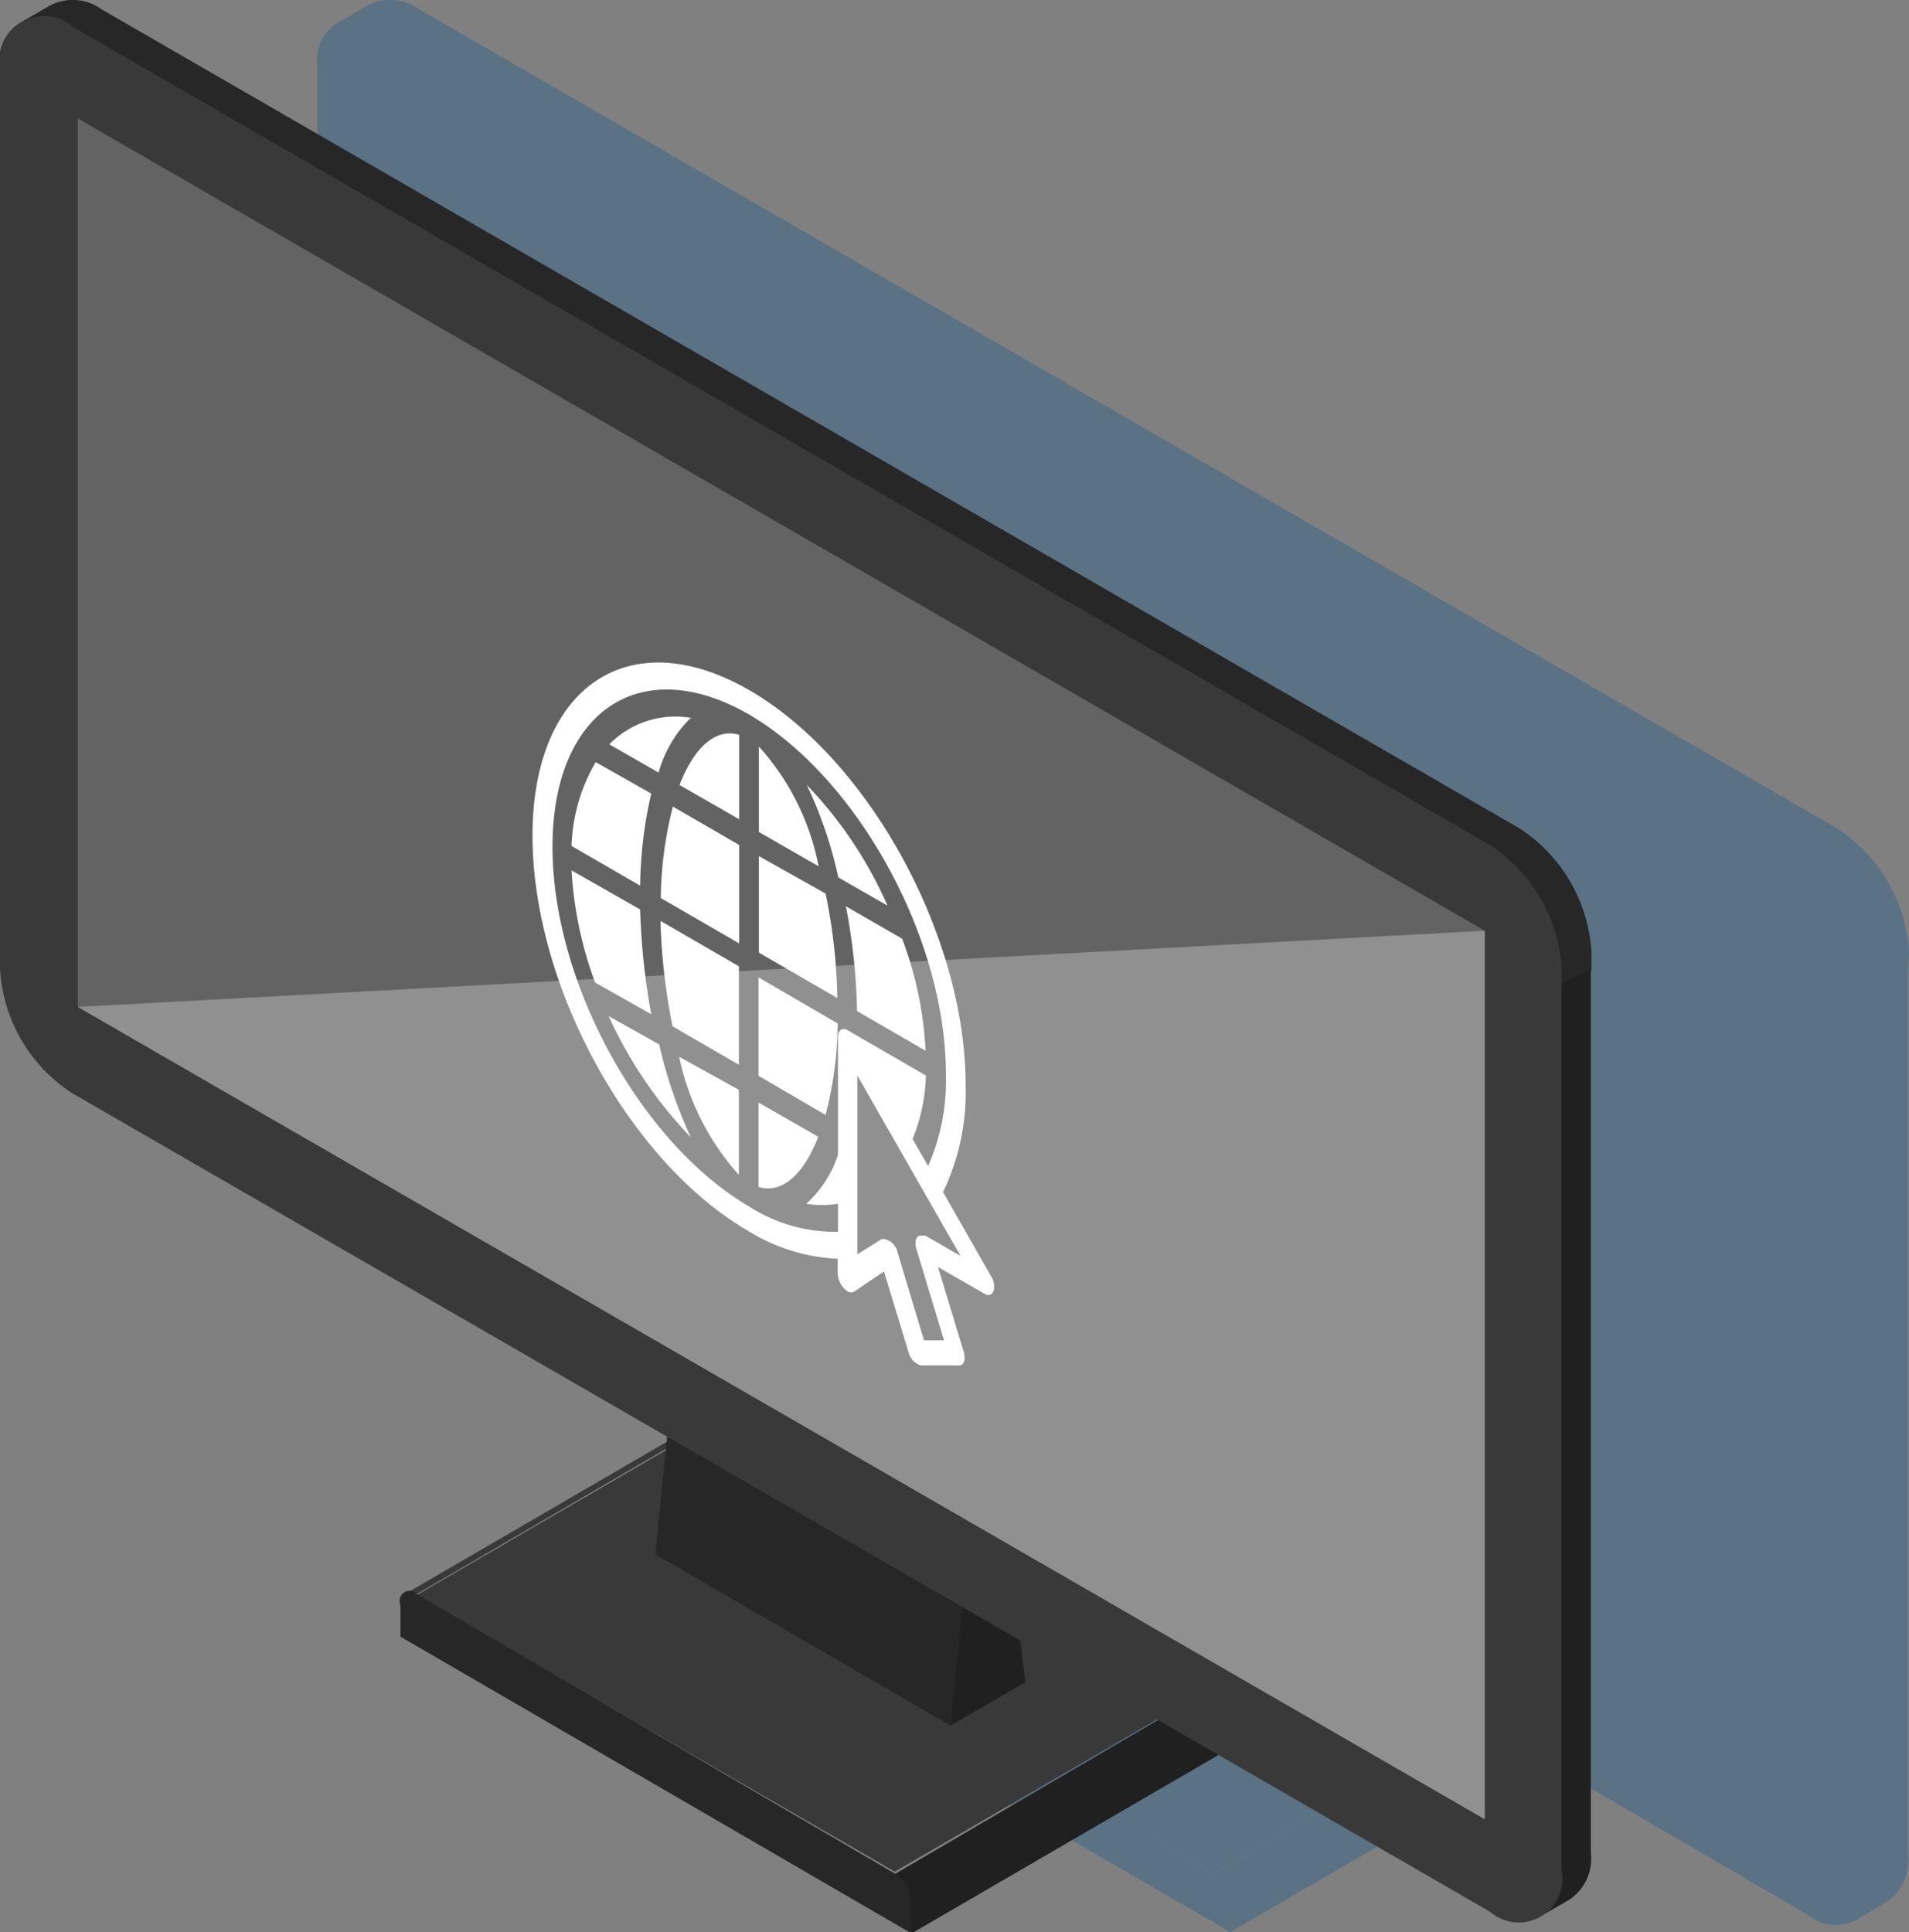
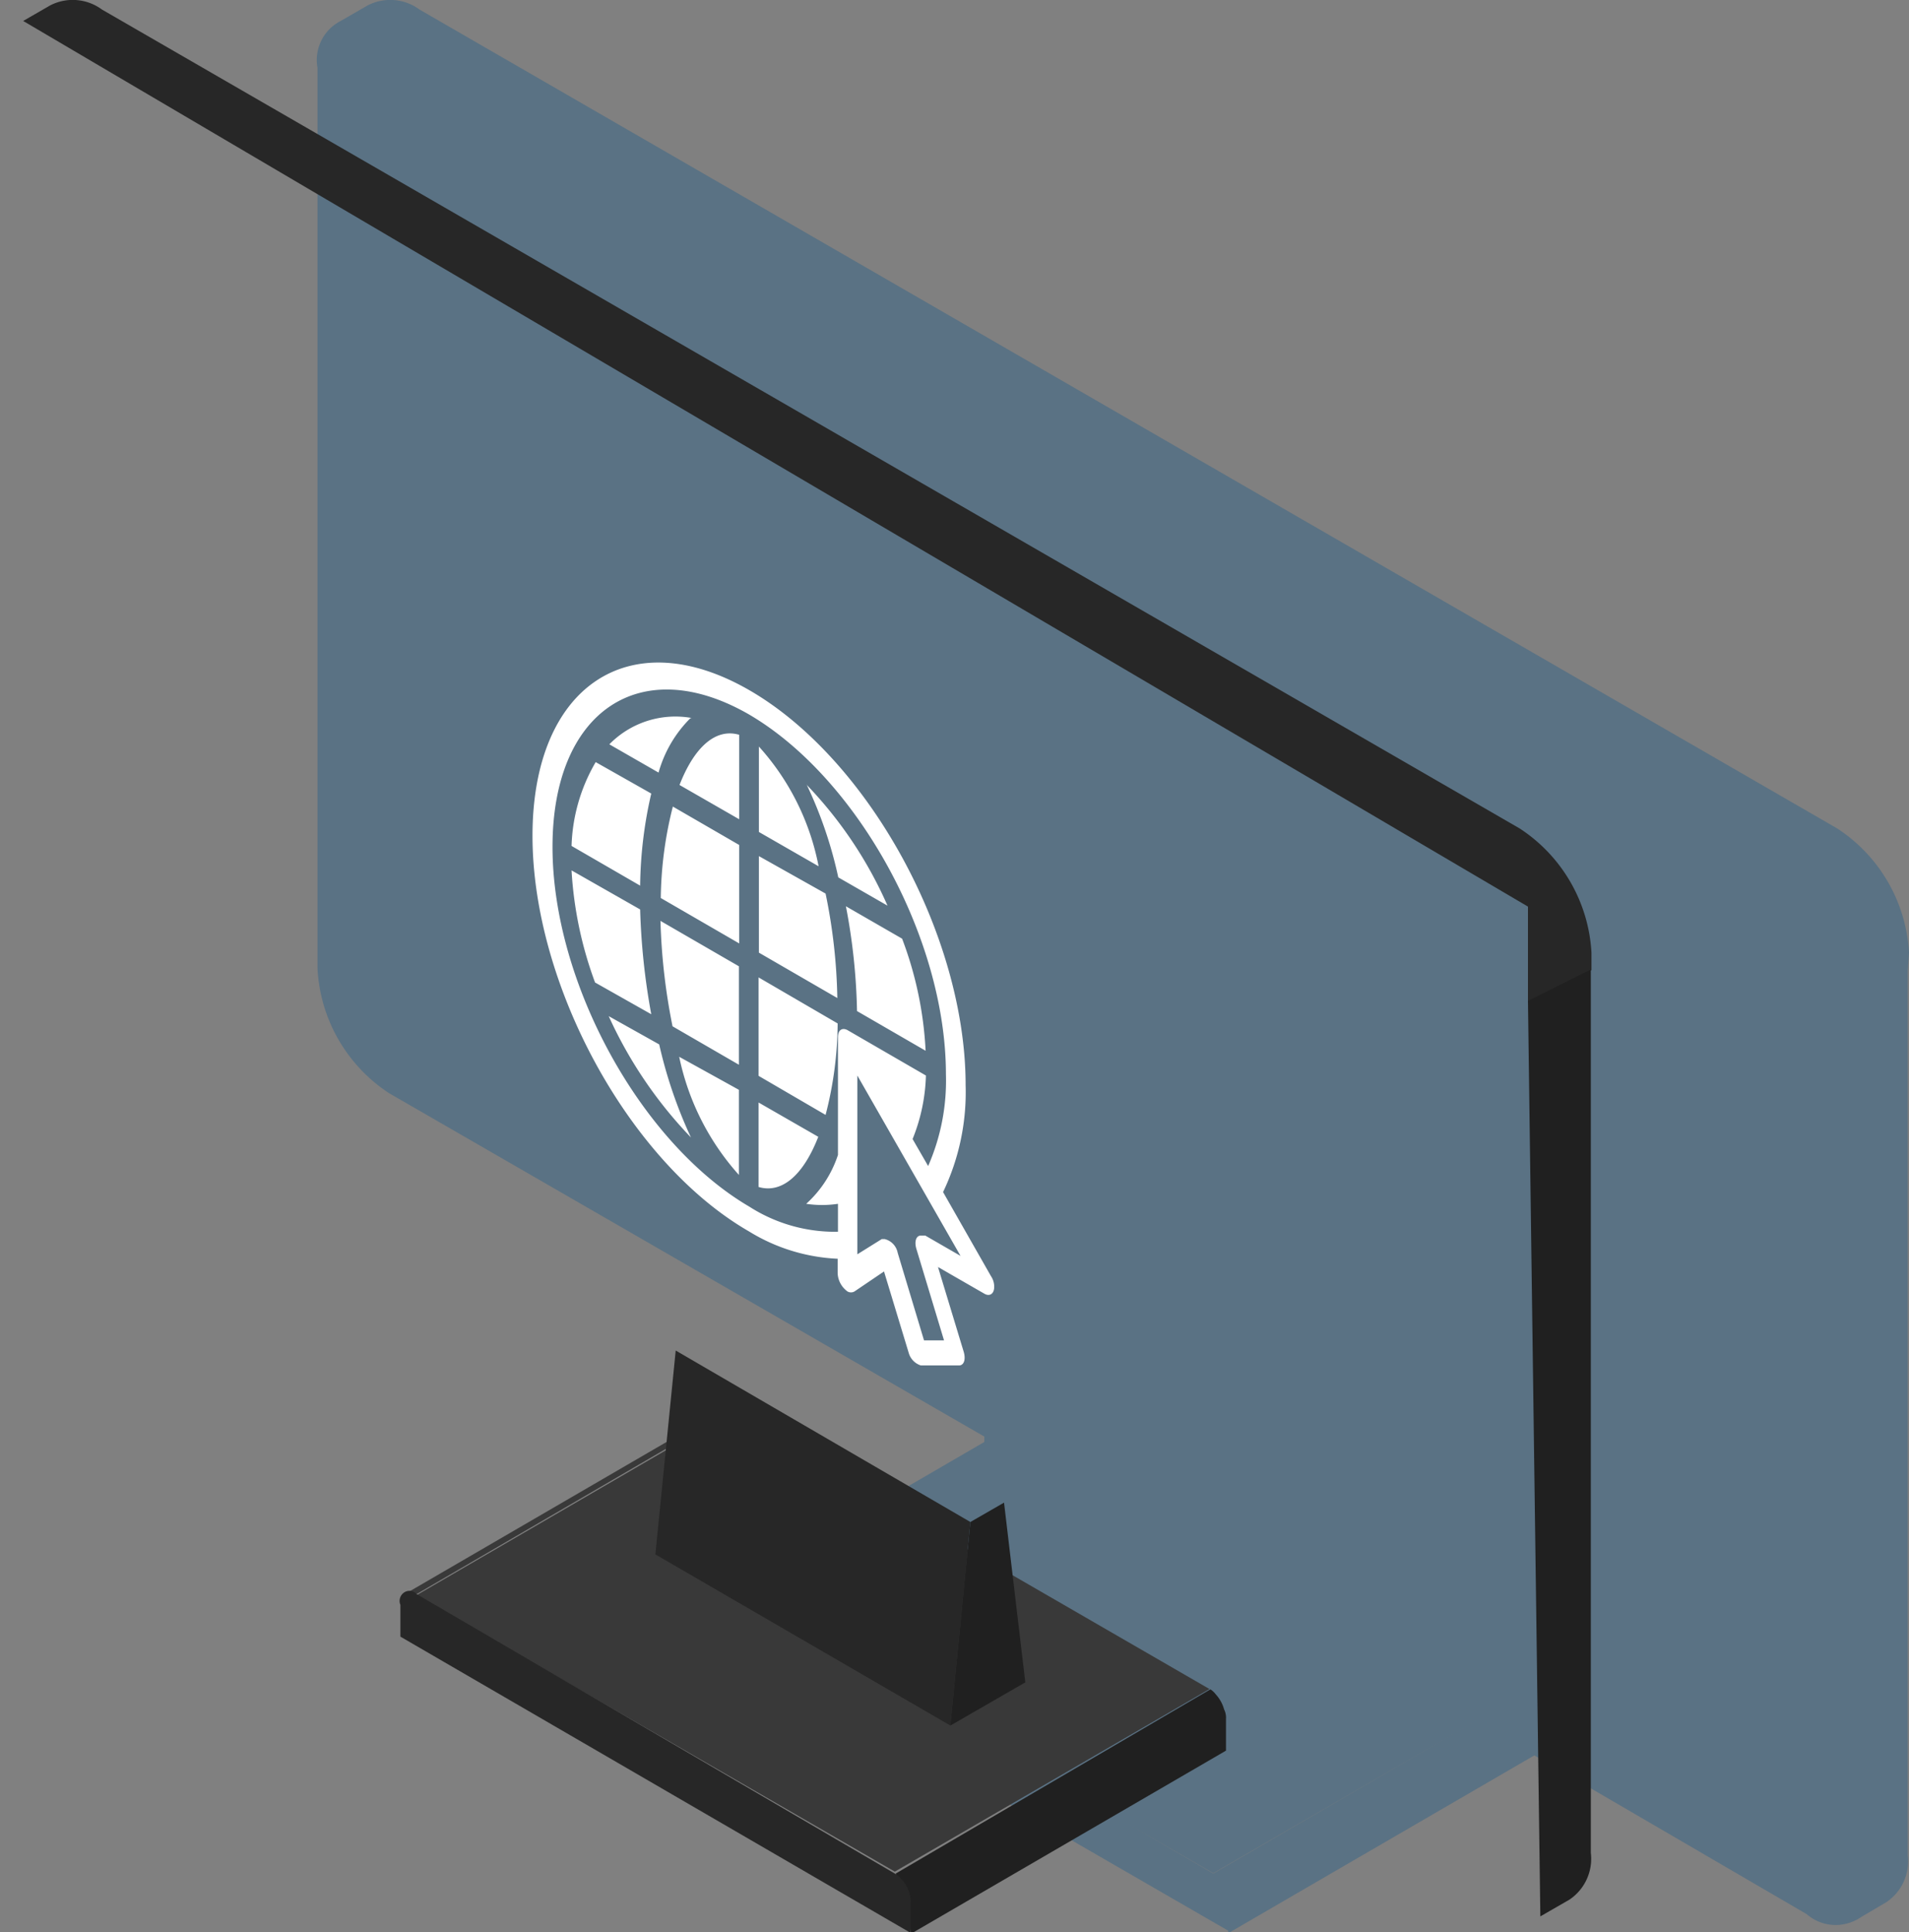
<svg xmlns="http://www.w3.org/2000/svg" viewBox="0 0 60.12 60.85">
  <rect x="0" y="0" width="60.12" height="60.85" fill="#808080" stroke="none" />
  <path fill="#00528d" opacity=".3" d="M60.12 30a5 5 0 00-2.26-3.91L13.21.3a1.55 1.55 0 00-1.63-.13l-.85.49A1.38 1.38 0 0010 2.14v28.37a5 5 0 002.26 3.92L31 45.24v.17l-8.09 4.7a.39.39 0 00-.15 0 .32.32 0 00-.15.41v1l16.07 9.28v.08l9.64-5.6 8.58 5a1.38 1.38 0 001.2.31 1.48 1.48 0 00.53-.23l.78-.46a1.55 1.55 0 00.67-1.47V30.56zM31 45.63l-7.82 4.55zM38.21 59l-2.7-1.57 2.7 1.56 8.26-4.79z" />
  <path fill="#393939" d="M12.75 50.2l9.91-5.76a.36.36 0 01.35 0l-9.89 5.76a.69.69 0 00-.35 0zm.36.04l9.91-5.76 15.07 8.71-9.91 5.75-15.07-8.7z" />
  <path fill="#202020" d="M38.55 53.83a1.15 1.15 0 00-.26-.47.66.66 0 00-.17-.16L28.21 59l.49 1.89 9.91-5.76v-1a.58.58 0 00-.06-.3z" />
  <path fill="#272727" d="M28.18 59a1.08 1.08 0 01.5.87v1l-16.07-9.33v-1a.32.32 0 01.15-.41.3.3 0 01.36.07zm1.75-4.66l-9.29-5.39.64-6.42 9.28 5.4-.63 6.41z" />
-   <path fill="#393939" d="M30.56 47.93l-9.28-5.4 1.06-.61 9.28 5.4-1.06.61z" />
  <path fill="#202020" d="M31.62 47.32l.67 5.66-2.36 1.36.63-6.41 1.06-.61z" />
  <path fill="#272727" d="M50.12 30a5 5 0 00-2.26-3.91L3.21.3A1.55 1.55 0 001.58.17L.73.66l47.39 27.89v3l2-1z" />
  <path fill="#202020" d="M48.12 31.52l.39 28.83.92-.53a1.55 1.55 0 00.67-1.47V30.53z" />
-   <path fill="#393939" d="M49.18 30.52v28.36a1.38 1.38 0 01-2.26 1.32L2.28 34.43A5 5 0 010 30.51V2.14A1.38 1.38 0 011.12.53a1.35 1.35 0 011.16.31l44.64 25.77a5 5 0 012.26 3.91z" />
-   <path fill="#636363" d="M2.45 31.71V3.73l44.31 25.58v27.98L2.45 31.71z" />
-   <path fill="#909090" d="M2.45 31.71l44.31-2.4v27.98L2.45 31.71z" />
  <path fill="#fff" d="M23.59 21.73c-3.77-2.17-6.82-.12-6.82 4.59s3.05 10.29 6.82 12.46a5.81 5.81 0 002.79.86v.46a.75.75 0 00.31.57.22.22 0 00.22 0l.93-.63.78 2.57A.58.58 0 0029 43h1.2c.16 0 .22-.19.15-.43l-.81-2.67 1.46.84c.17.1.31 0 .31-.21a.59.59 0 00-.1-.34l-1.51-2.65a7.28 7.28 0 00.71-3.37c0-4.69-3.05-10.27-6.82-12.44zm0 .77c3.42 2 6.2 7.05 6.2 11.33a6.69 6.69 0 01-.56 2.89l-.49-.85a5.72 5.72 0 00.42-2l-2.47-1.43c-.17-.09-.3 0-.3.22v3.71a3.58 3.58 0 01-1 1.54 3.35 3.35 0 001 0v.88A5 5 0 0123.6 38c-3.42-2-6.2-7.05-6.2-11.33s2.77-6.14 6.19-4.17zm-.31.64c-.75-.22-1.42.4-1.88 1.58l1.88 1.08v-2.66zm.62.36v2.7l1.88 1.08a7.83 7.83 0 00-1.88-3.77zm-2.12-.89a2.91 2.91 0 00-2.59.83l1.55.89a3.88 3.88 0 011-1.71zm3.62 2.09a13.34 13.34 0 011 2.93l1.55.89a13.06 13.06 0 00-2.55-3.81zm-6.64-.7a5.55 5.55 0 00-.76 2.64l2.16 1.25a13.45 13.45 0 01.35-2.9zm2.43 1.4a12.17 12.17 0 00-.38 2.88l2.47 1.43v-3.1zm2.71 1.56V30l2.47 1.43a17.59 17.59 0 00-.37-3.29zm2.74 1.58a19.25 19.25 0 01.35 3.3l2.16 1.25a11.53 11.53 0 00-.74-3.53zM18 27.41a12.15 12.15 0 00.74 3.53l1.77 1a21.48 21.48 0 01-.35-3.3zM20.8 29a19.4 19.4 0 00.38 3.32l2.09 1.21v-3.1zm3.09 1.78v3.1L26 35.11a11.68 11.68 0 00.38-2.88zM27 33.87l3.25 5.68-1.11-.64H29c-.15 0-.21.19-.14.42l.87 2.88h-.63l-.83-2.76a.55.55 0 00-.41-.43h-.09l-.77.48v-5.63zM19.17 32a13.64 13.64 0 002.59 3.82 14.48 14.48 0 01-1-2.93zm2.22 1.28A8 8 0 0023.27 37v-2.68zm2.5 1.44v2.66c.75.22 1.42-.4 1.88-1.58z" />
</svg>